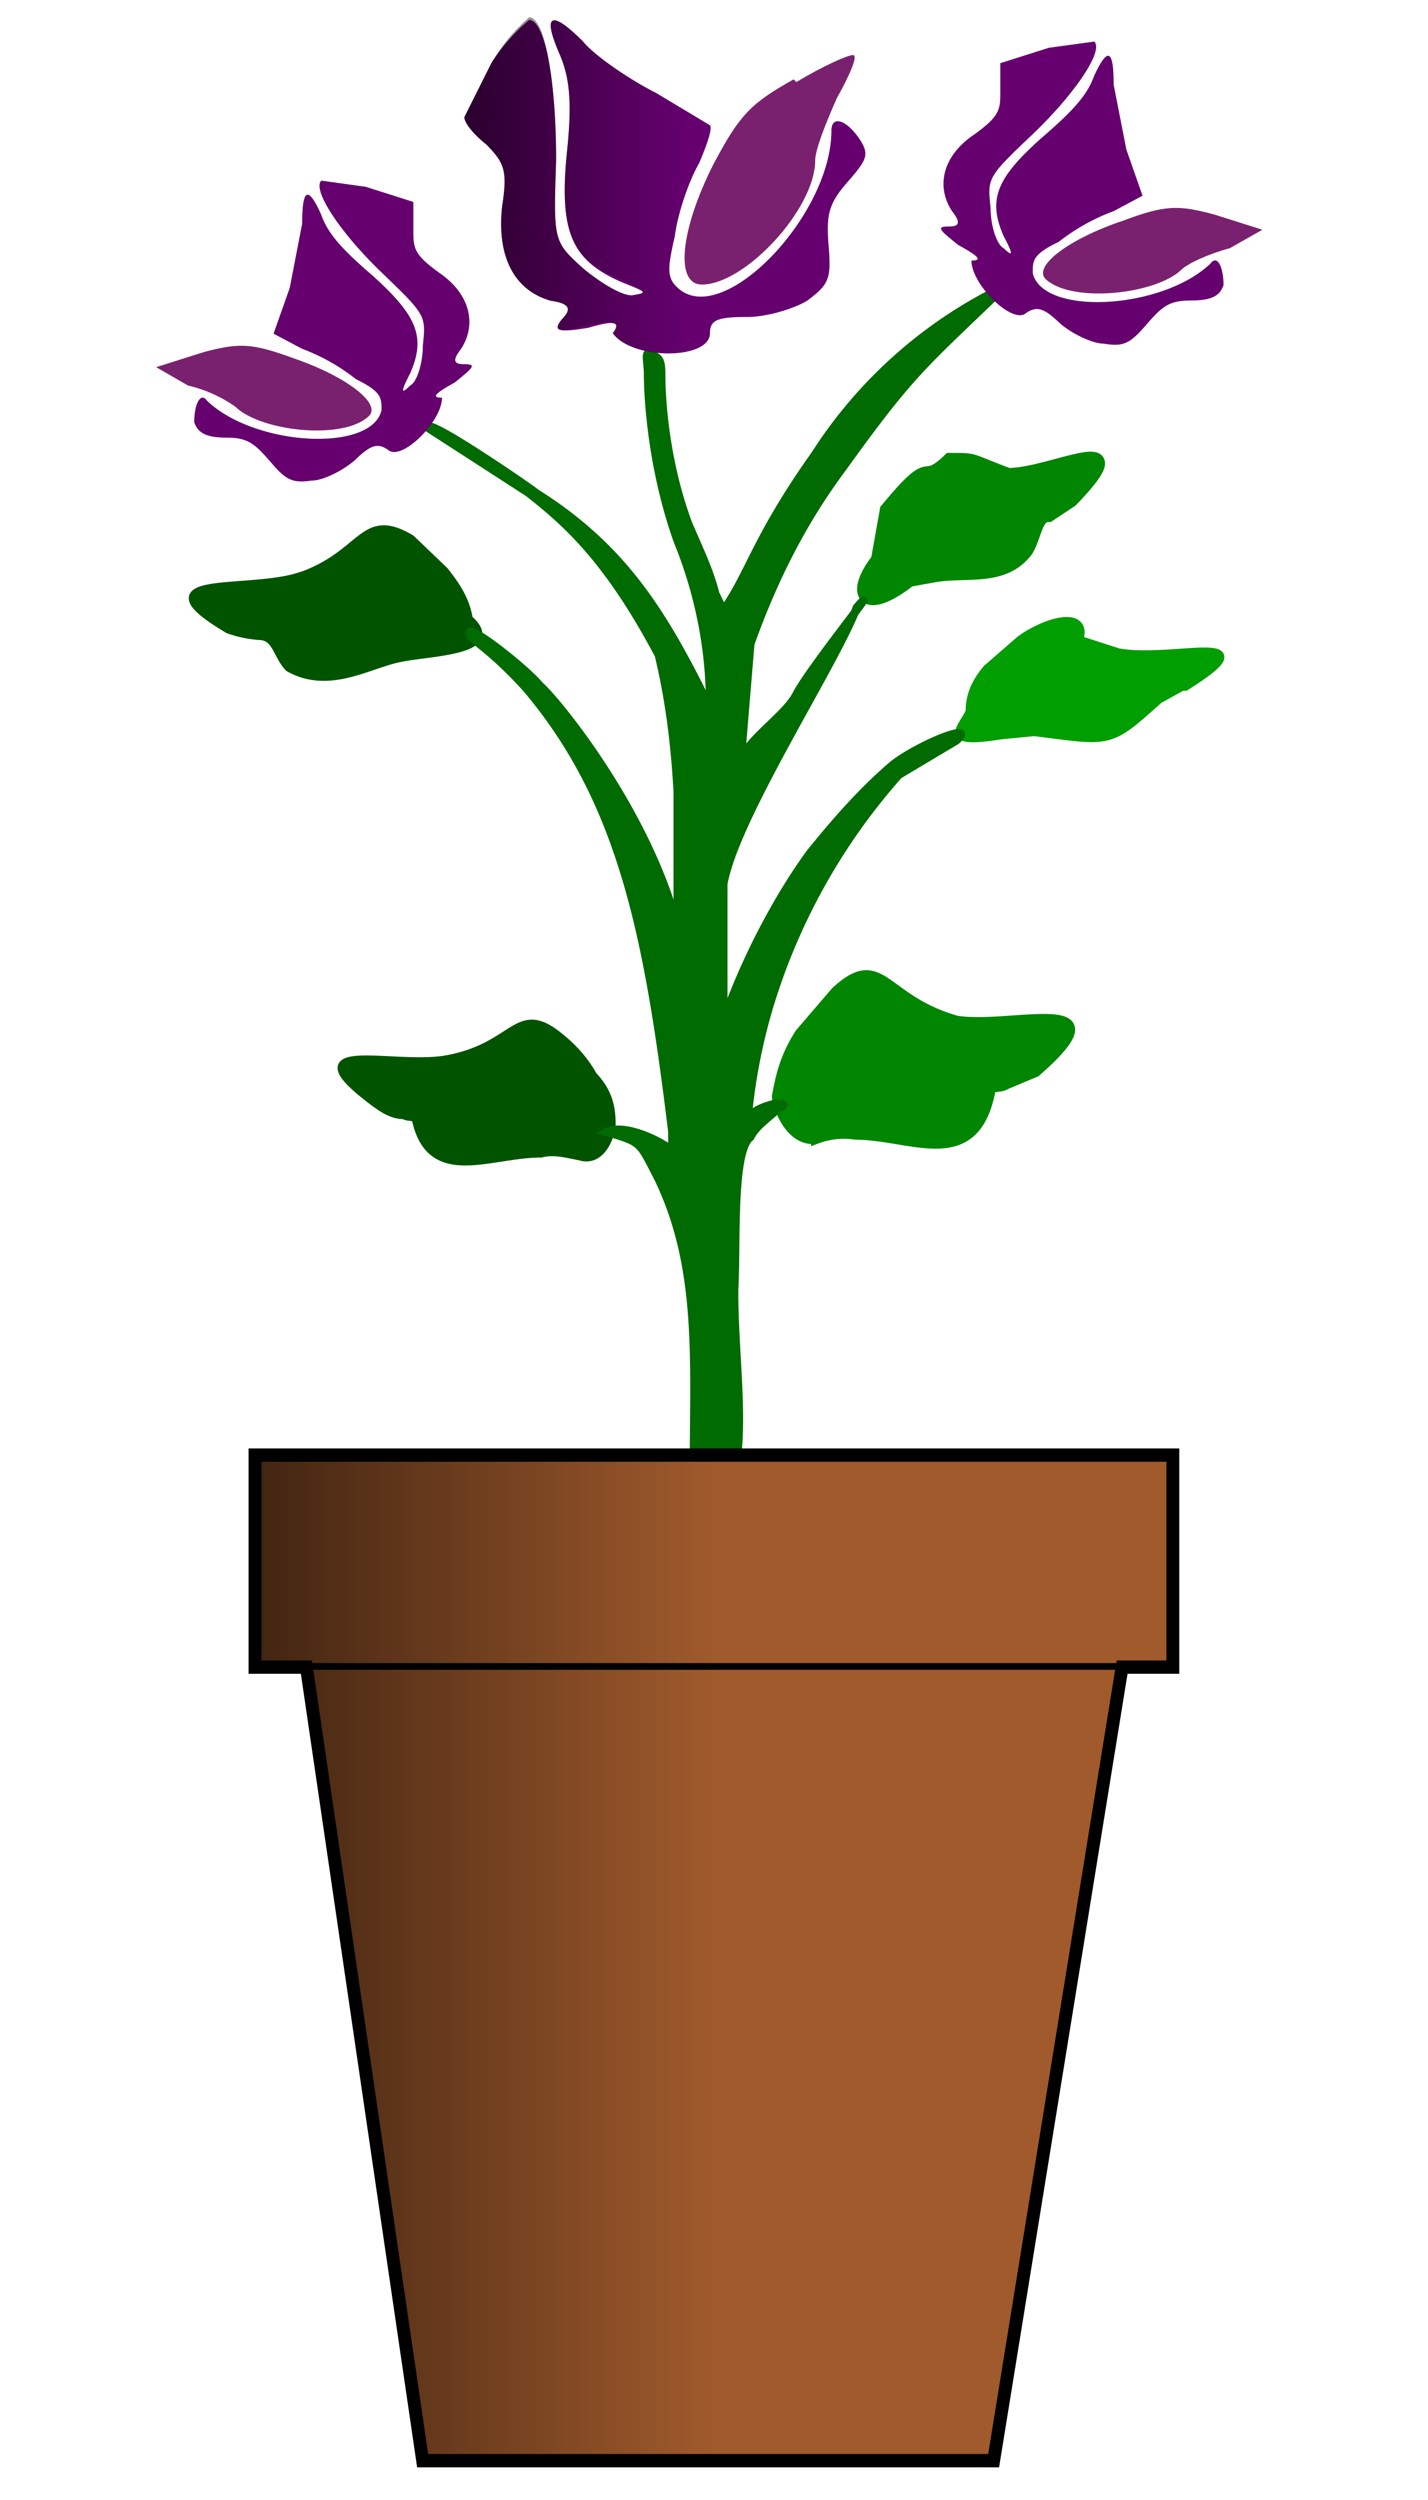
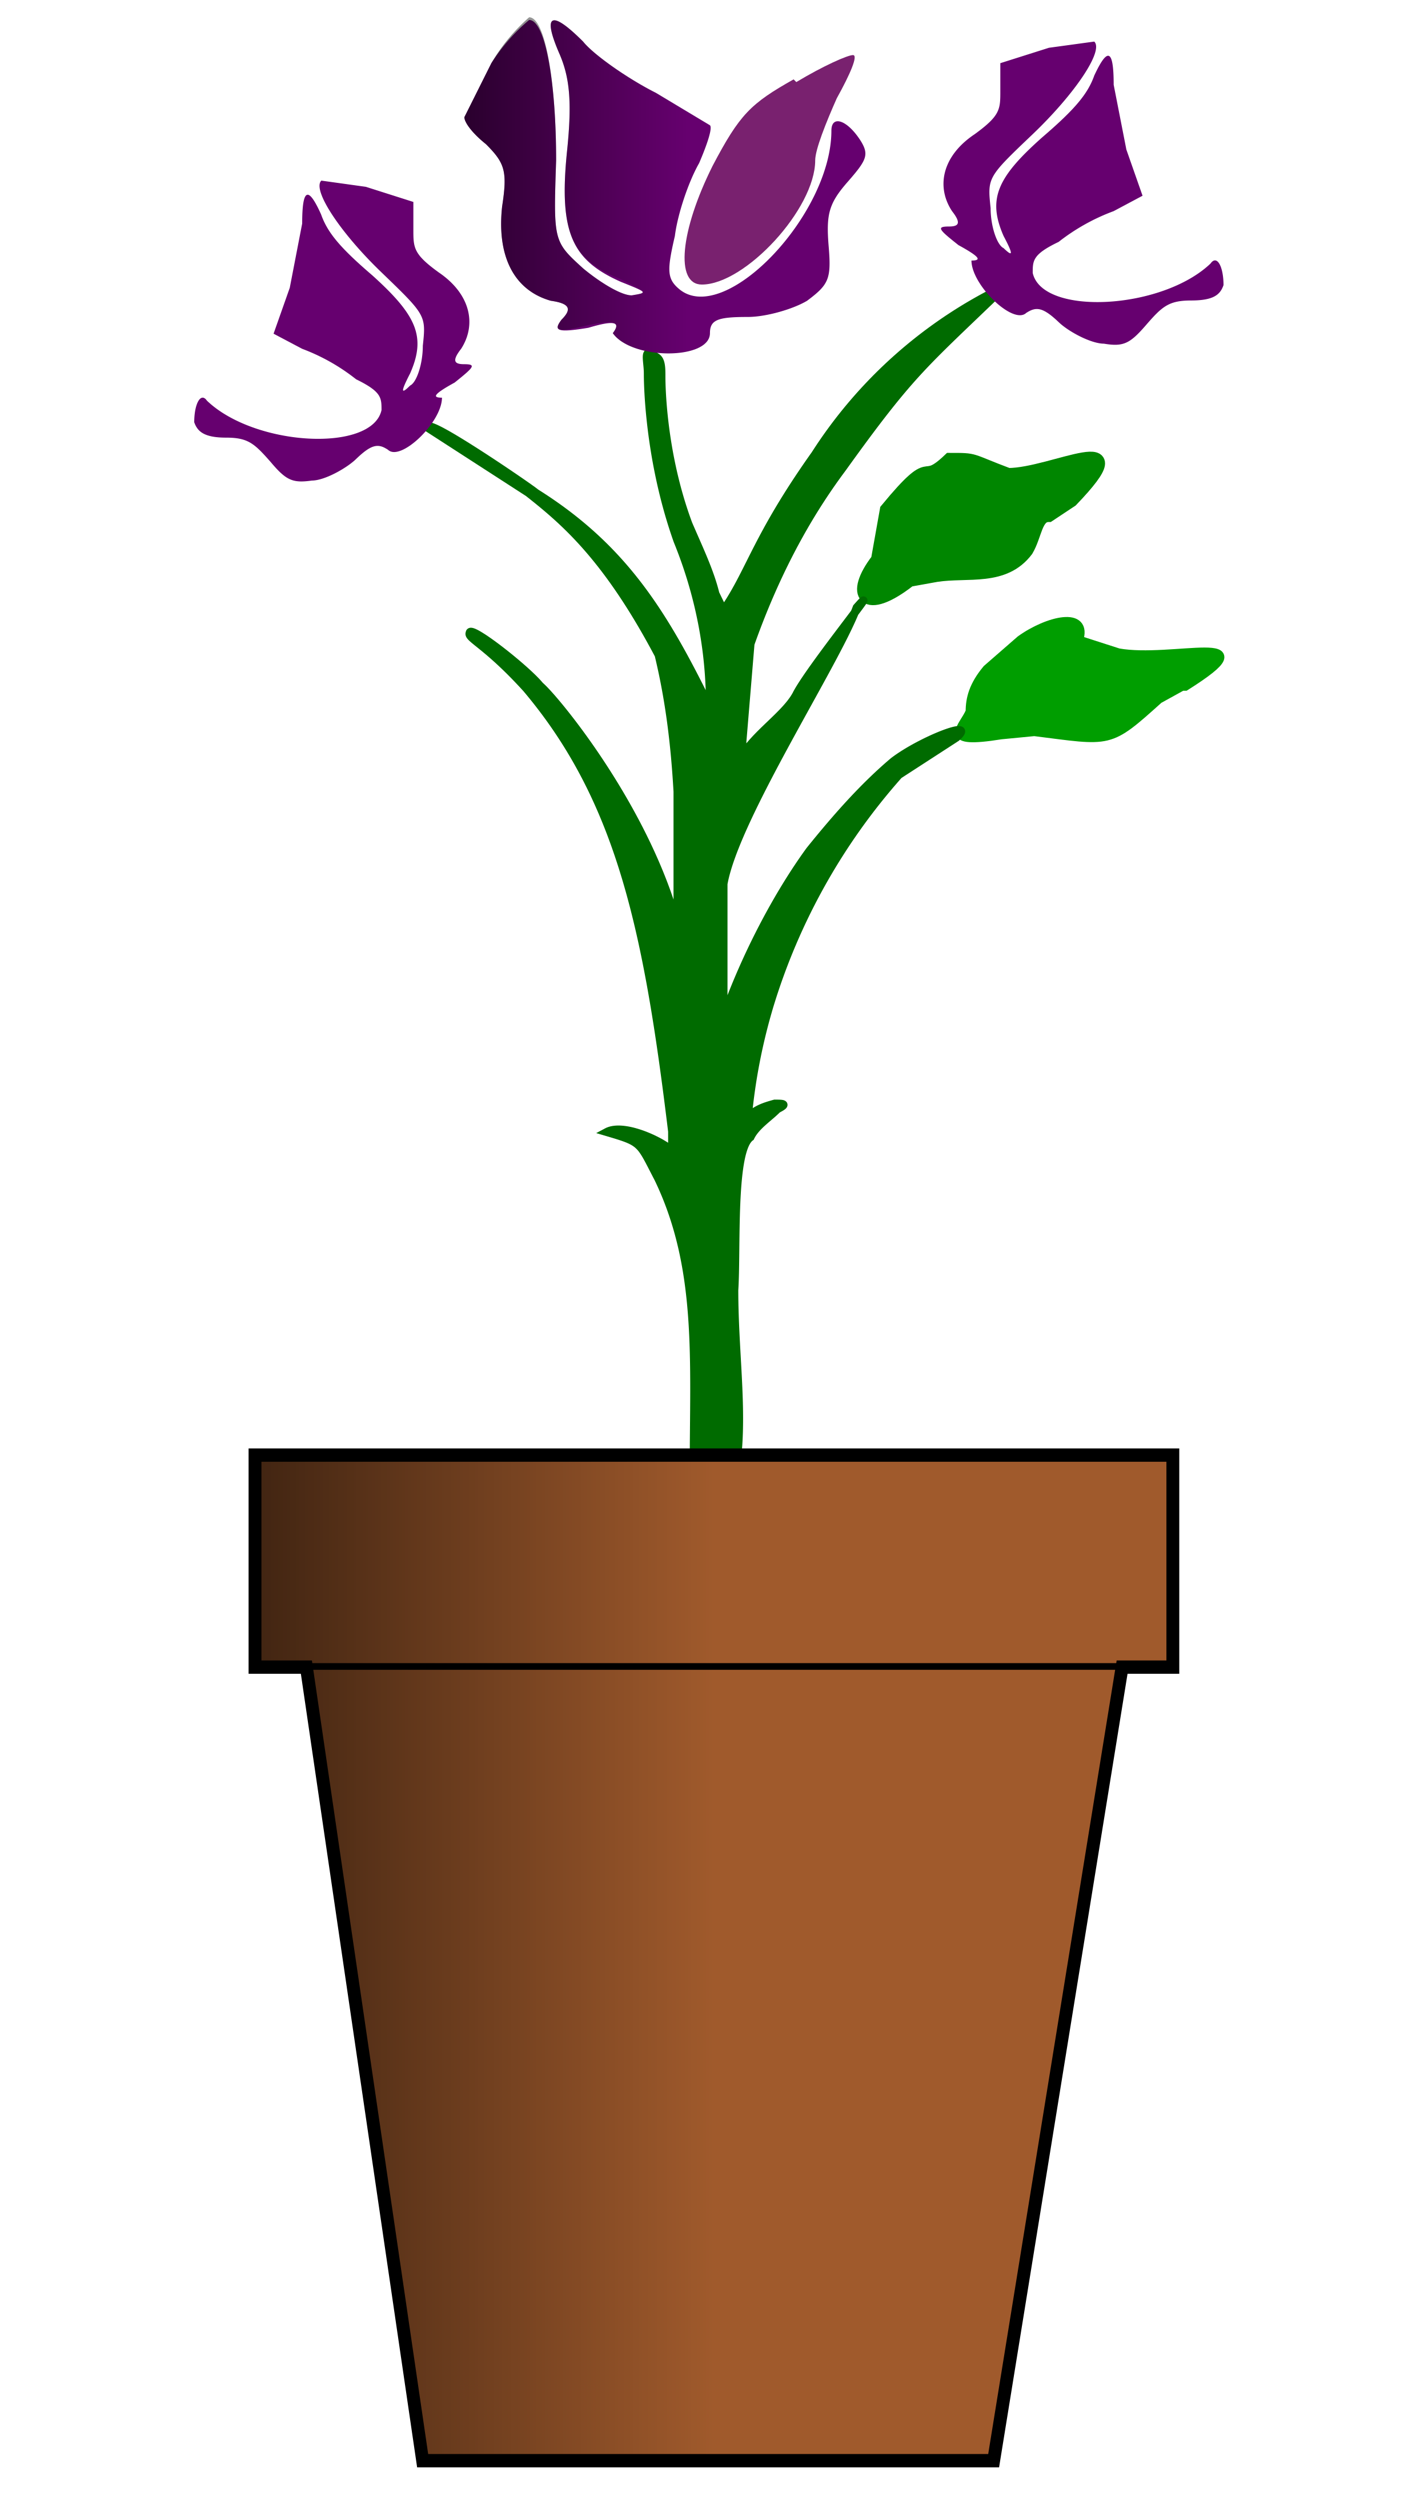
<svg xmlns="http://www.w3.org/2000/svg" xmlns:xlink="http://www.w3.org/1999/xlink" width="200" height="350" viewBox="0 0 52.9 92.6">
  <defs>
    <linearGradient id="a">
      <stop offset="0" />
      <stop stop-opacity="0" offset="1" />
    </linearGradient>
    <linearGradient id="b" x1="17.8" x2="25.8" y1="230.7" y2="230.7" gradientTransform="matrix(1.05 0 0 1.05 -1.6 -235.36)" gradientUnits="userSpaceOnUse">
      <stop offset="0" />
      <stop stop-opacity="0" offset="1" />
    </linearGradient>
    <linearGradient id="c" x1="365.9" x2="438.3" y1="971.7" y2="971.7" gradientUnits="userSpaceOnUse" xlink:href="#a" />
    <linearGradient xlink:href="#a" id="d" gradientUnits="userSpaceOnUse" x1="365.9" y1="971.7" x2="438.3" y2="971.7" />
  </defs>
-   <path d="M16.56 39.26c2.58-.47 2.58-2.13 4.16-.83.45.36.9.83 1.23 1.43.57.59.68 1.18.68 1.77 0 .36-.34 1.42-1.13 1.18-.56-.11-1-.23-1.46-.11-1.9 0-4.05 1.18-4.6-1.19 0-.23-.35-.12-.46-.23-.45 0-.79-.24-1.12-.48-3.15-2.37.78-1.18 2.7-1.54zM11.05 21.4c2.47-.83 2.36-2.49 4.16-1.42l1.23 1.18c.57.71.8 1.19.9 1.78 1.35 1.18-1.57 1.18-2.58 1.42-1.13.23-2.59 1.18-4.05.35-.45-.47-.45-1.18-1.13-1.18a4.3 4.3 0 01-1.12-.24c-3.37-2.01.67-1.3 2.59-1.9z" fill="#005400" stroke="#005400" stroke-width=".35" />
  <path d="M37.35 17.6c1.66 0 4.99-1.85 2.33.92l-.83.55c-.5 0-.5.74-.83 1.3-.83 1.1-2.16.74-3.33.92l-1 .18c-1.66 1.3-2.16.56-1.16-.73l.33-1.85c1.83-2.22 1.17-.74 2.33-1.85 1 0 .67 0 2.16.56z" fill="#008600" stroke="#008600" stroke-width=".53" />
  <path d="M43.79 25.4l-.87.48c-1.87 1.68-1.74 1.56-4.6 1.2l-1.24.12c-2.24.36-1.37-.24-1.12-.84 0-.48.12-.96.62-1.56l1.24-1.08c1-.72 2.49-1.08 2.12 0l1.49.48c1.98.36 5.71-.84 2.48 1.2z" fill="#009e00" stroke="#009e00" stroke-width=".37" />
-   <path d="M35.45 37.83c-2.78-.78-2.78-2.64-4.47-1.09l-1.33 1.55c-.6.93-.73 1.7-.85 2.32 0 .31.48 1.7 1.45 1.55a3.63 4.65 0 011.45-.15c2.06 0 4.36 1.4 4.96-1.55 0-.31.37-.15.6-.31l1.1-.46c3.38-2.95-.85-1.55-2.9-1.86z" fill="#008600" stroke="#008600" stroke-width=".41" />
-   <path d="M27.8 23.86l-.3 3.61V28c.5-.83 1.6-1.53 2-2.27.46-.93 3.34-4.47 2.24-3.23-.77 2.06-4.51 7.78-4.94 10.24v4.96l-.1.41.1-.3c.8-2.28 2-4.55 3.2-6.2 1-1.24 2-2.37 3.1-3.3 1.02-.78 3.13-1.6 2.33-.88L33.3 28.7a22.89 22.89 0 00-4.8 8.57c-.4 1.34-.67 2.72-.8 4.12.3-.3.6-.4 1-.51.3 0 .5 0 .1.2-.3.31-.8.62-1 1.04-.7.51-.5 4.12-.6 5.67 0 2.48.4 4.85 0 6.92-.3.41-1.4.41-1.5-.21 0-4.13.28-7.55-1.32-10.86-.7-1.34-.58-1.32-1.9-1.71.62-.33 2.01.32 2.42.7v-.72C24 34.49 23 29.64 19.5 25.5c-1.5-1.65-2.2-1.86-2.1-2.06 0-.31 2.1 1.34 2.6 1.96.5.41 3.6 4.12 4.9 8.25l.2.83v-5.16c-.1-1.76-.3-3.4-.7-5.06-1.92-3.63-3.5-4.96-4.83-6.01l-3.7-2.39c-.2-.51 3.87 2.28 3.97 2.39 3.27 2.05 4.76 4.5 6.46 7.97.02-2.12-.4-4.23-1.2-6.19-1.1-3.1-1.1-5.99-1.1-6.2 0-.5-.2-1.02.3-.61.2.1.2.41.2.72 0 .2 0 2.79 1 5.47.4.93.8 1.76 1 2.58l.3.62c1-1.44 1.2-2.68 3.4-5.78a17.16 17.16 0 017-6.2c-3 2.9-3.4 3.1-6 6.72-1 1.34-2.3 3.4-3.4 6.5z" fill="#006b00" stroke="#006b00" stroke-width=".3" />
+   <path d="M27.8 23.86l-.3 3.61V28c.5-.83 1.6-1.53 2-2.27.46-.93 3.34-4.47 2.24-3.23-.77 2.06-4.51 7.78-4.94 10.24v4.96c.8-2.28 2-4.55 3.2-6.2 1-1.24 2-2.37 3.1-3.3 1.02-.78 3.13-1.6 2.33-.88L33.3 28.7a22.89 22.89 0 00-4.8 8.57c-.4 1.34-.67 2.72-.8 4.12.3-.3.6-.4 1-.51.3 0 .5 0 .1.2-.3.31-.8.62-1 1.04-.7.51-.5 4.12-.6 5.67 0 2.48.4 4.85 0 6.92-.3.41-1.4.41-1.5-.21 0-4.13.28-7.55-1.32-10.86-.7-1.34-.58-1.32-1.9-1.71.62-.33 2.01.32 2.42.7v-.72C24 34.49 23 29.64 19.5 25.5c-1.5-1.65-2.2-1.86-2.1-2.06 0-.31 2.1 1.34 2.6 1.96.5.41 3.6 4.12 4.9 8.25l.2.83v-5.16c-.1-1.76-.3-3.4-.7-5.06-1.92-3.63-3.5-4.96-4.83-6.01l-3.7-2.39c-.2-.51 3.87 2.28 3.97 2.39 3.27 2.05 4.76 4.5 6.46 7.97.02-2.12-.4-4.23-1.2-6.19-1.1-3.1-1.1-5.99-1.1-6.2 0-.5-.2-1.02.3-.61.2.1.2.41.2.72 0 .2 0 2.79 1 5.47.4.93.8 1.76 1 2.58l.3.62c1-1.44 1.2-2.68 3.4-5.78a17.16 17.16 0 017-6.2c-3 2.9-3.4 3.1-6 6.72-1 1.34-2.3 3.4-3.4 6.5z" fill="#006b00" stroke="#006b00" stroke-width=".3" />
  <path d="M18.2 2.34l-1 2c0 .2.3.6.8 1 .7.7.8 1 .6 2.3-.2 1.8.4 3.1 1.8 3.5.7.1.8.3.4.7-.3.4-.2.5 1 .3 1-.3 1.2-.2.9.2.7 1 3.6 1 3.6 0 0-.5.3-.6 1.4-.6.7 0 1.7-.3 2.2-.6.8-.6.9-.8.8-2-.1-1.2 0-1.6.7-2.4.7-.8.8-1 .5-1.5-.5-.8-1.1-1-1.1-.4 0 3.1-3.9 7.2-5.6 5.9-.5-.4-.5-.7-.2-2 .1-.8.5-2 .9-2.7.3-.7.5-1.3.4-1.4l-2-1.2c-1-.5-2.3-1.4-2.7-1.9-1.2-1.2-1.5-1-.9.4.4.9.5 1.8.3 3.7-.3 3 .2 4 2 4.8 1 .4 1 .4.4.5-.4 0-1.2-.5-1.8-1-1.1-1-1.1-1-1-4 0-2.9-.4-5.2-1-5.2a7 7 0 00-1.4 1.6z" fill="#66006f" />
  <path d="M29.4 2.94c-1.6.9-2 1.3-3 3.2-1.2 2.4-1.4 4.4-.4 4.4 1.6 0 4.2-2.8 4.2-4.6 0-.4.4-1.4.8-2.3.5-.9.8-1.6.6-1.6-.2 0-1.1.4-2.1 1z" fill="#79216f" />
  <path d="M18.2 2.34l-1 2c0 .2.3.6.8 1 .7.7.8 1 .6 2.3-.2 1.8.4 3.1 1.8 3.5.7.1.8.3.4.7-.3.4-.2.5 1 .2 1-.2 1.2-.1.9.3.7 1 3.6 1 3.6 0 0-.5.3-.6 1.4-.6.7 0 1.7-.3 2.2-.6.8-.6.9-.8.8-2-.1-1.2 0-1.6.7-2.4.7-.8.8-1 .5-1.5-.5-.8-1.1-1-1.1-.4 0 3.1-3.9 7.1-5.6 5.9-.5-.4-.5-.7-.2-2 .1-.8.5-2.1.9-2.7.3-.7.5-1.3.4-1.4l-2-1.2c-1-.5-2.3-1.4-2.7-1.9-1.2-1.2-1.5-1-.9.4.4.9.5 1.8.3 3.7-.3 3 .2 4 2 4.7 1 .5 1 .5.4.6-.4 0-1.2-.5-1.8-1-1.1-1-1.1-1-1-4 0-2.9-.4-5.3-1-5.3a7 7 0 00-1.4 1.7z" opacity=".6" fill="url(#b)" />
  <path d="M38.86 1.77l-1.8.57v1.03c0 .68 0 .91-.95 1.6-1.2.8-1.44 1.94-.84 2.85.36.46.24.57-.12.57-.48 0-.36.12.36.69.84.46.84.57.48.57 0 .91 1.55 2.4 2.03 1.94.36-.23.6-.23 1.2.34.36.35 1.2.8 1.68.8.72.12.96 0 1.55-.68.6-.69.84-.92 1.68-.92s1.08-.22 1.2-.57c0-.68-.24-1.14-.48-.8-1.8 1.72-6.23 1.95-6.59.35 0-.46 0-.69.96-1.15a7.55 7.55 0 012.04-1.14l1.07-.57-.6-1.71-.47-2.4c0-1.37-.24-1.37-.72-.34-.24.68-.72 1.25-1.92 2.28-1.68 1.49-2.04 2.29-1.44 3.66.36.68.36.8 0 .45-.24-.11-.48-.8-.48-1.48-.12-1.14-.12-1.14 1.56-2.74 1.56-1.49 2.64-3.09 2.28-3.43z" fill="#66006f" />
-   <path d="M44.97 7.94c-1.32-.35-1.8-.35-3.35.23-2.04.68-3.36 1.7-2.88 2.17.96.9 4.07.57 5.03-.35.24-.23.96-.57 1.8-.8l1.2-.68z" fill="#79216f" />
  <path d="M13.55 6.92l1.76.56V8.5c0 .68 0 .91.94 1.59 1.18.8 1.41 1.93.83 2.83-.36.46-.24.57.11.57.47 0 .36.11-.35.68-.82.45-.82.56-.47.56 0 .91-1.53 2.38-2 1.93-.35-.23-.59-.23-1.18.34-.35.34-1.17.8-1.64.8-.71.1-.95 0-1.53-.69-.6-.68-.83-.9-1.65-.9s-1.06-.23-1.18-.57c0-.68.24-1.13.47-.8 1.77 1.7 6.12 1.93 6.47.35 0-.46 0-.68-.94-1.14a7.4 7.4 0 00-2-1.13l-1.06-.56.6-1.7.46-2.38c0-1.36.24-1.36.7-.34.24.68.71 1.24 1.9 2.26 1.64 1.48 2 2.27 1.4 3.63-.35.68-.35.8 0 .45.24-.11.47-.8.47-1.47.12-1.13.12-1.13-1.53-2.72-1.53-1.47-2.58-3.06-2.23-3.4z" fill="#66006f" />
-   <path d="M7.55 13.04c1.29-.34 1.76-.34 3.29.22 2 .68 3.3 1.7 2.82 2.15-.94.91-4 .57-4.94-.34a5 5 0 00-1.76-.79l-1.18-.68z" fill="#79216f" />
  <g fill="#a05a2c" stroke="#000">
    <path d="M366.9 896.3v31.8h8l18.1 119h88.9l20-119h7.9v-31.8z" transform="matrix(.238 0 0 .247 -77.88 -167.49)" stroke-width="2" />
    <path d="M501.8 928h-127" transform="matrix(.238 0 0 .247 -77.88 -167.49)" />
  </g>
  <path d="M366.9 896.3v31.8h8l18.1 119h88.9l20-119h7.9v-31.8zM501.8 928h-127" fill="url(#d)" transform="matrix(.238 0 0 .247 -77.88 -167.49)" opacity=".6" />
</svg>